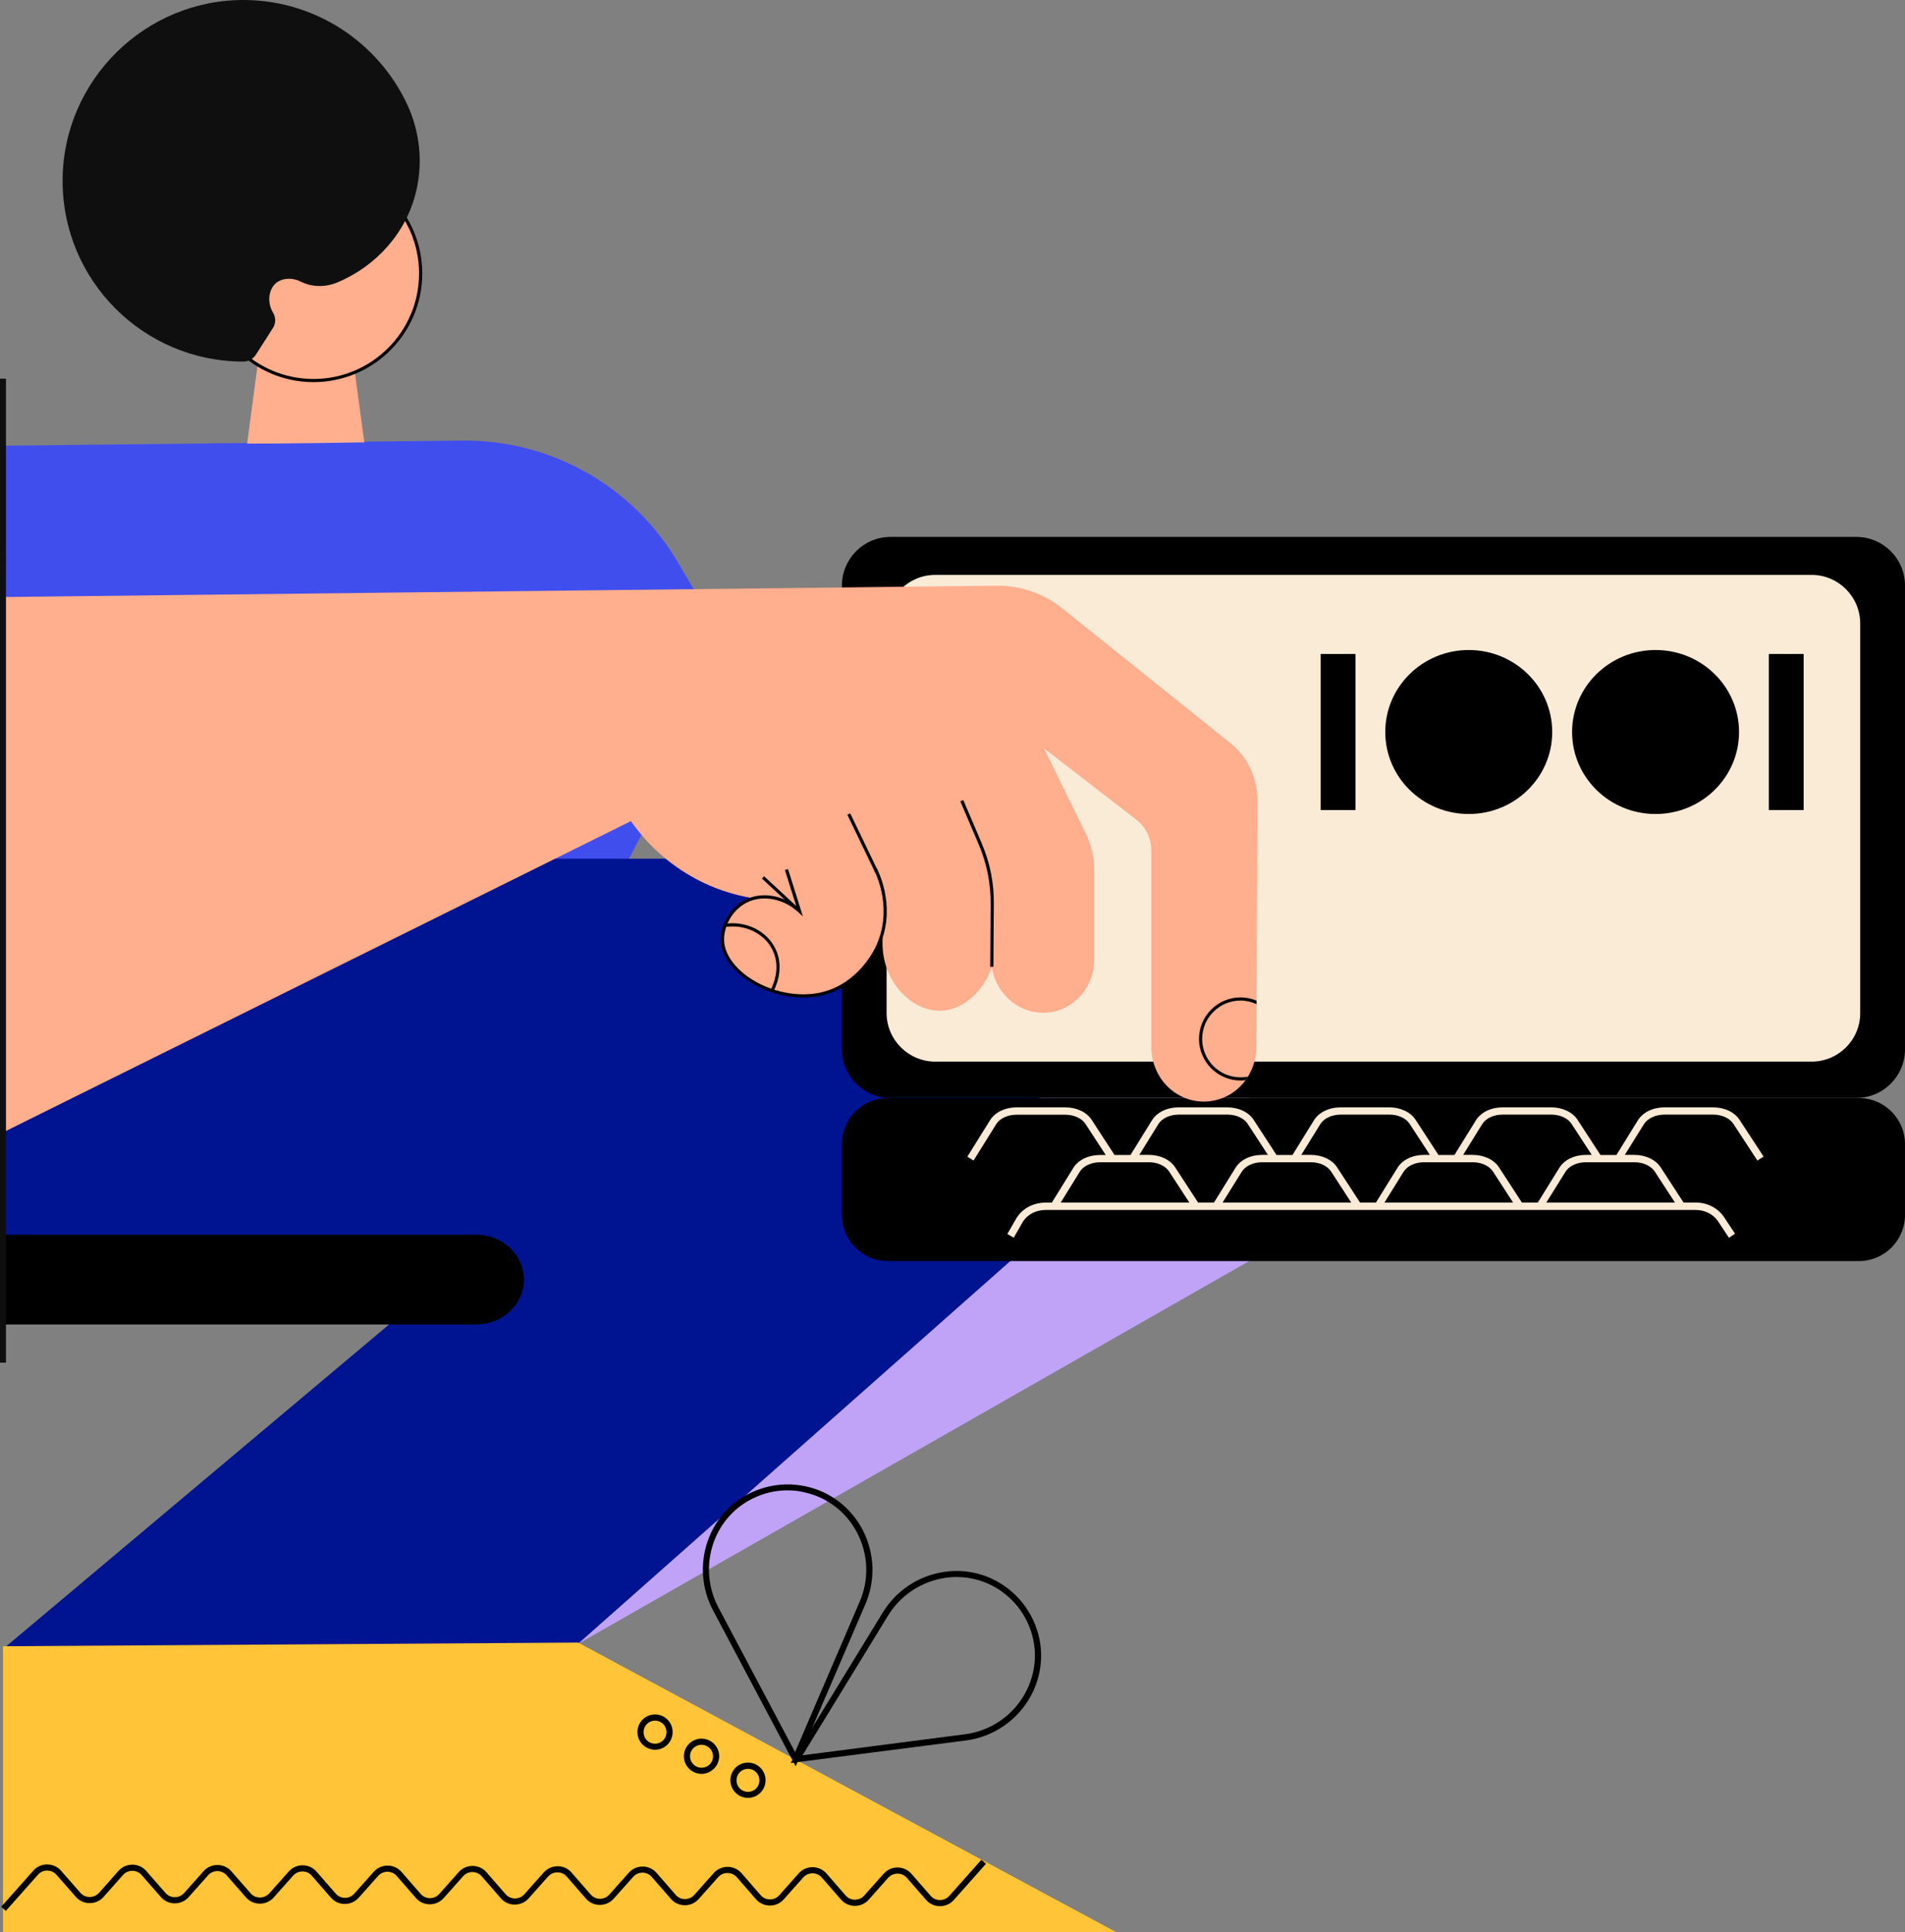
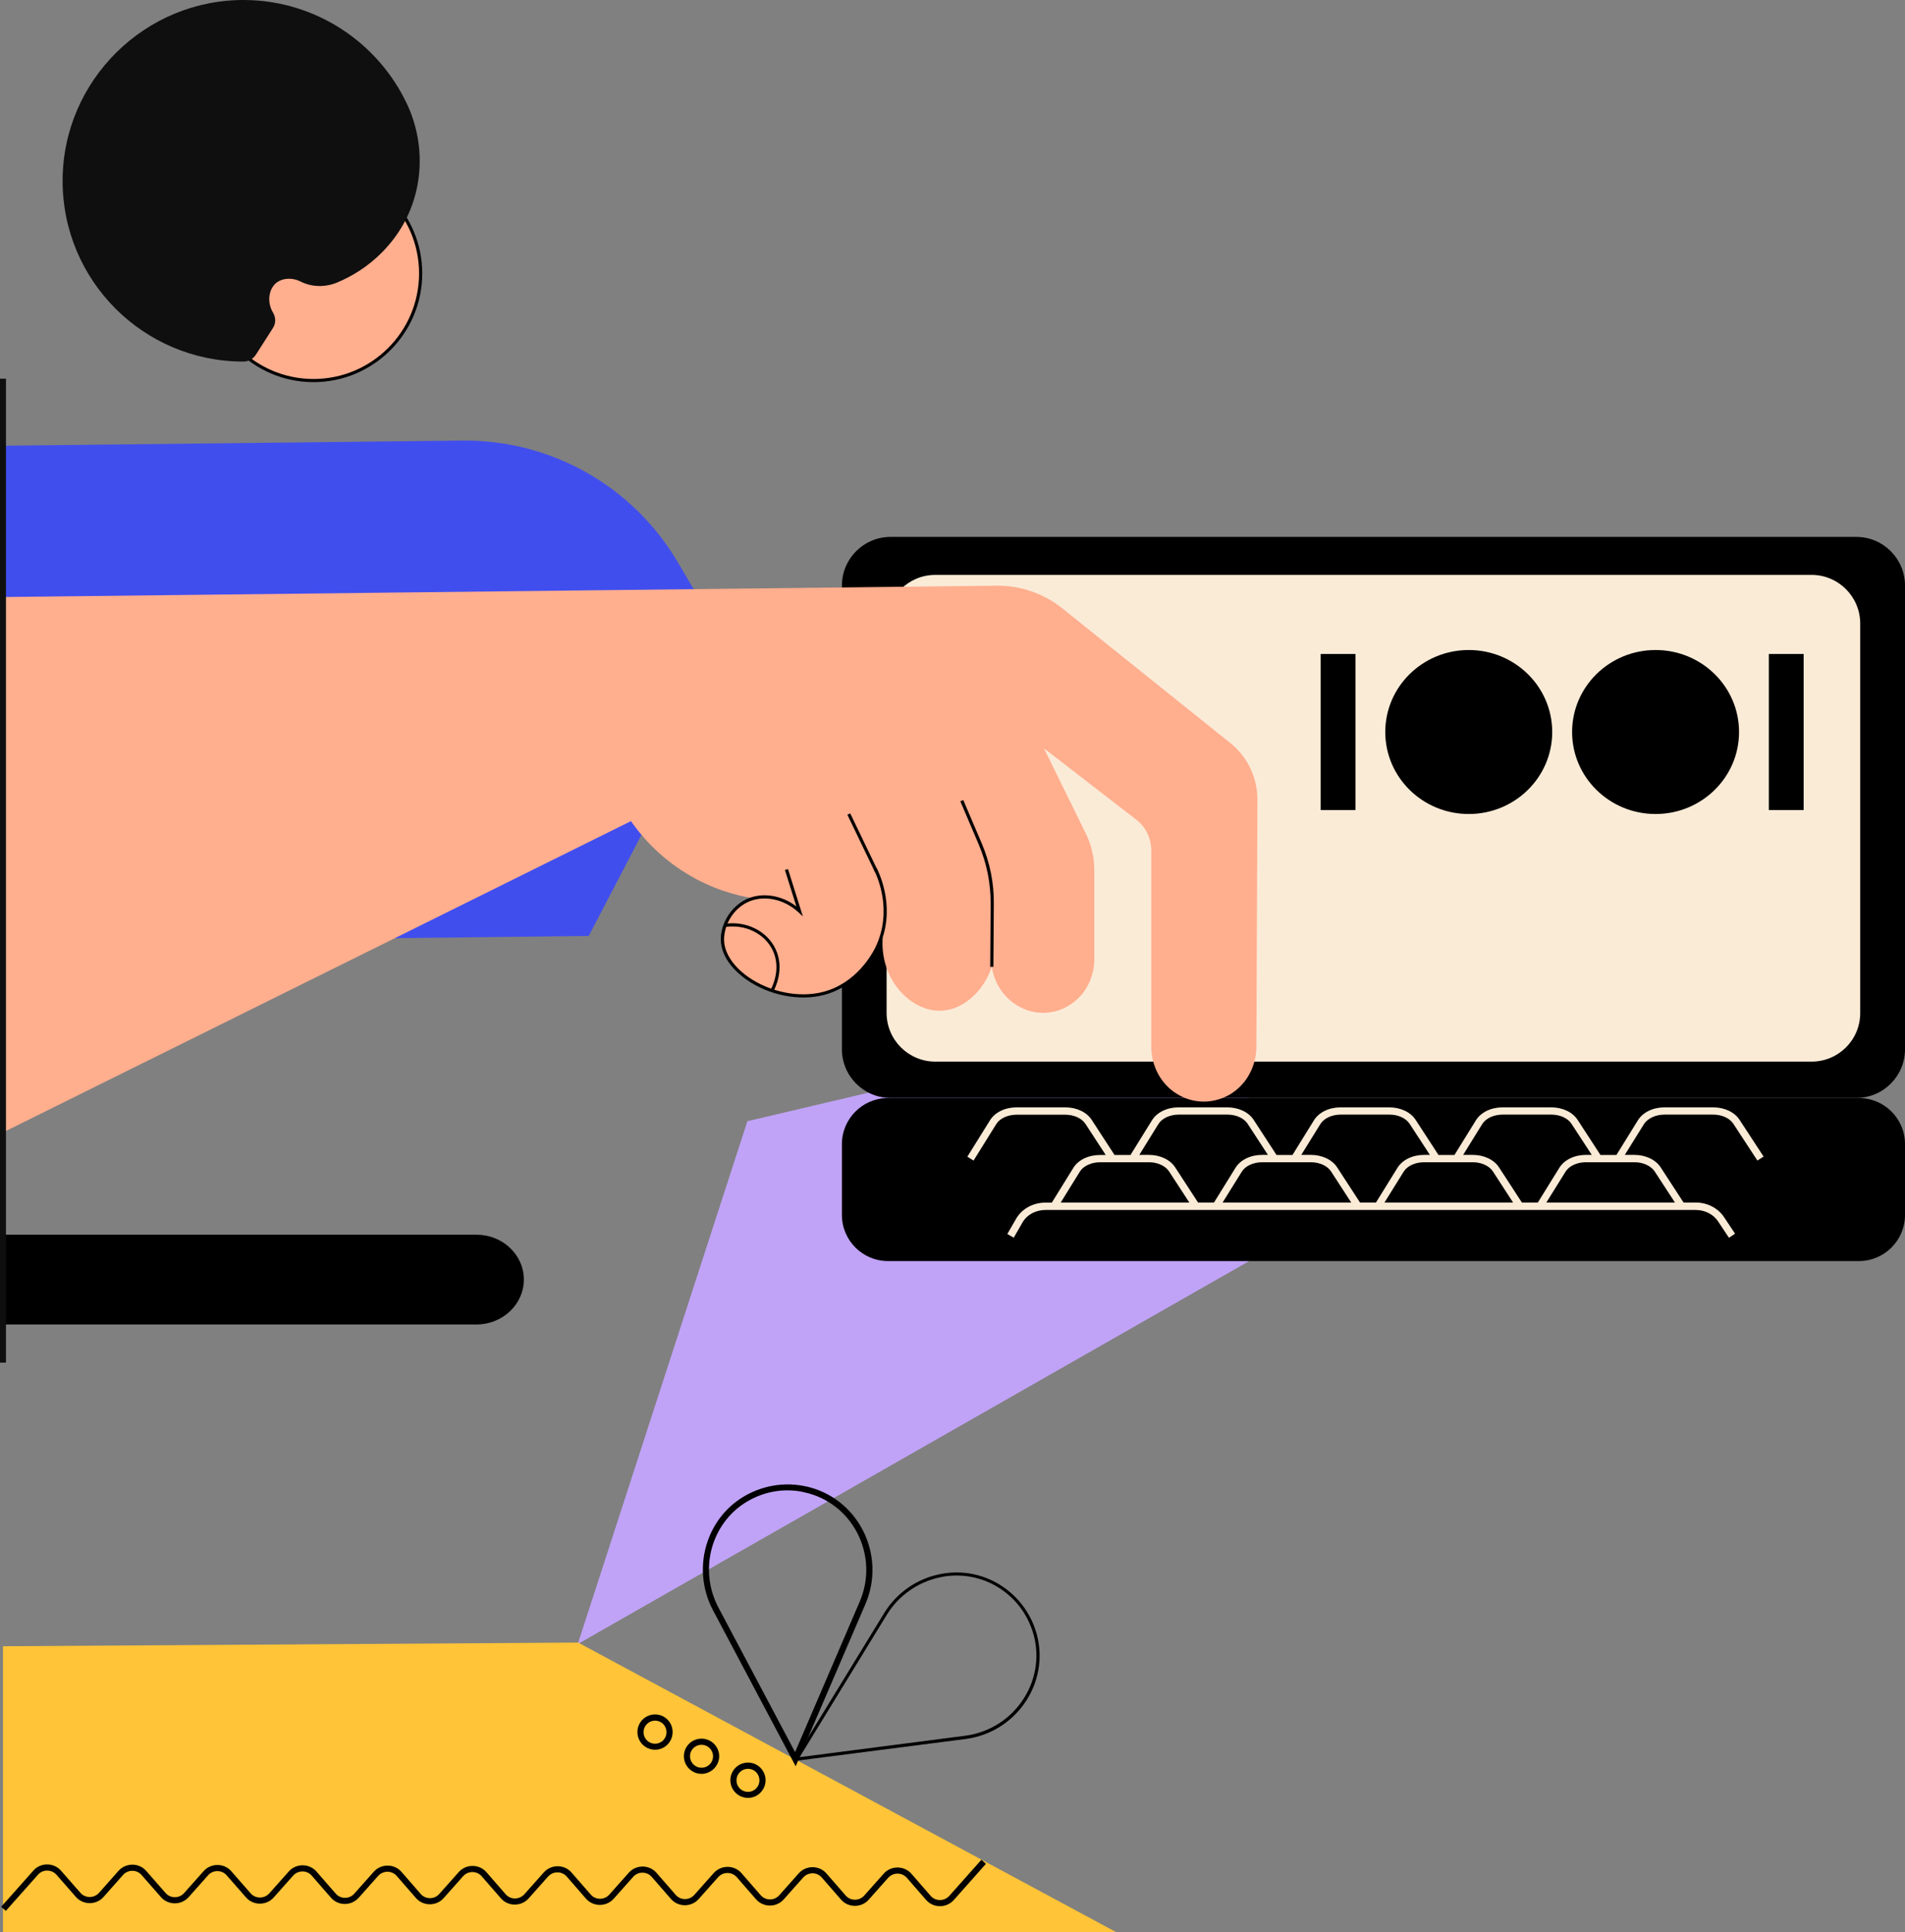
<svg xmlns="http://www.w3.org/2000/svg" width="639" height="648" viewBox="0 0 639 648" fill="none">
  <rect x="0" y="0" width="639" height="648" fill="#808080" stroke="none" />
  <path d="M246.191 220.424C239.892 209.762 233.558 199.065 227.26 188.403C212.199 162.926 184.682 147.443 155.088 147.76C103.924 148.323 52.725 148.921 1.561 149.484C1.912 205.047 2.3 260.574 2.651 316.137L197.49 313.885C213.712 282.743 229.969 251.566 246.191 220.424Z" fill="#414EEE" />
  <path d="M193.797 551.372L418.898 423V336.406L250.697 376.028L193.797 551.372Z" fill="#C0A3F7" />
-   <path d="M1.527 287.986V415.122H165.119L1.527 552.604L193.797 551.372C246.545 504.677 299.293 457.982 352.04 411.287C348.838 370.186 345.671 329.086 342.469 287.986H1.527Z" fill="#001391" />
-   <path d="M82.898 148.78C96.903 148.78 107.882 148.569 122.204 148.358C120.691 137.309 119.354 127.456 117.876 116.407C107.601 116.688 97.361 117.005 87.086 117.287C85.573 128.617 84.412 137.485 82.898 148.78Z" fill="#FFAE8E" />
  <path d="M105.172 127.632C125.014 127.632 141.099 111.547 141.099 91.704C141.099 71.862 125.014 55.777 105.172 55.777C85.329 55.777 69.244 71.862 69.244 91.704C69.244 111.547 85.329 127.632 105.172 127.632Z" fill="#FFAE8E" />
  <path d="M105.172 128.16C85.079 128.16 68.717 111.797 68.717 91.705C68.717 71.612 85.079 55.249 105.172 55.249C125.265 55.249 141.627 71.612 141.627 91.705C141.627 111.797 125.265 128.16 105.172 128.16ZM105.172 56.305C85.642 56.305 69.772 72.175 69.772 91.705C69.772 111.234 85.642 127.104 105.172 127.104C124.702 127.104 140.572 111.199 140.572 91.705C140.572 72.21 124.702 56.305 105.172 56.305Z" fill="black" />
  <path d="M622.675 368.216H298.73C289.722 368.216 282.402 360.897 282.402 351.889V196.391C282.402 187.382 289.722 180.063 298.73 180.063H622.675C631.684 180.063 639.003 187.382 639.003 196.391V351.889C639.003 360.932 631.684 368.216 622.675 368.216Z" fill="black" />
  <path d="M607.65 356.041H313.72C304.712 356.041 297.393 348.721 297.393 339.713V209.129C297.393 200.12 304.712 192.801 313.72 192.801H607.65C616.658 192.801 623.977 200.12 623.977 209.129V339.748C623.977 348.757 616.693 356.041 607.65 356.041Z" fill="#FAEBD7" />
  <path d="M623.52 422.934H297.885C289.334 422.934 282.402 416.002 282.402 407.451V383.734C282.402 375.183 289.334 368.251 297.885 368.251H623.52C632.071 368.251 639.003 375.183 639.003 383.734V407.451C639.003 416.002 632.071 422.934 623.52 422.934Z" fill="black" />
  <path d="M558.314 373.811H574.677C577.562 373.811 580.201 375.007 581.433 376.908L589.491 389.224L591.567 387.886L583.509 375.57C581.82 372.966 578.442 371.383 574.677 371.383H558.314C554.478 371.383 551.065 373.037 549.411 375.711L542.198 387.359H536.849L529.178 375.57C527.489 372.966 524.111 371.383 520.346 371.383H503.983C500.147 371.383 496.734 373.037 495.08 375.711L487.867 387.359H482.518L474.847 375.57C473.158 372.966 469.78 371.383 466.015 371.383H449.652C445.816 371.383 442.403 373.037 440.749 375.711L433.536 387.359H428.187L420.516 375.57C418.827 372.966 415.449 371.383 411.683 371.383H395.321C391.485 371.383 388.072 373.037 386.418 375.711L379.204 387.359H373.856L366.185 375.57C364.496 372.966 361.118 371.383 357.352 371.383H340.99C337.154 371.383 333.741 373.037 332.087 375.711L324.486 387.922L326.562 389.224L334.163 377.013C335.36 375.078 338.034 373.846 340.99 373.846H357.352C360.238 373.846 362.877 375.043 364.109 376.943L370.9 387.359H368.929C365.094 387.359 361.681 389.012 360.027 391.687L352.813 403.334H350.631C346.514 403.334 342.784 405.41 340.849 408.718L337.893 413.855L340.04 415.087L342.995 409.95C344.473 407.381 347.429 405.797 350.667 405.797H568.835C571.862 405.797 574.712 407.24 576.26 409.562L579.955 415.122L581.996 413.75L578.301 408.19C576.295 405.164 572.671 403.299 568.835 403.299H564.718L557.047 391.511C555.358 388.907 551.98 387.323 548.215 387.323H545.013L551.452 376.978C552.684 375.078 555.358 373.811 558.314 373.811ZM497.192 376.978C498.388 375.043 501.062 373.811 504.018 373.811H520.381C523.266 373.811 525.905 375.007 527.137 376.908L533.928 387.323H531.958C528.122 387.323 524.709 388.977 523.055 391.652L515.841 403.299H510.493L502.822 391.511C501.133 388.907 497.755 387.323 493.989 387.323H490.787L497.192 376.978ZM507.537 403.299H464.396L470.835 392.954C472.032 391.018 474.706 389.787 477.662 389.787H494.025C496.91 389.787 499.549 390.983 500.781 392.883L507.537 403.299ZM442.896 376.978C444.092 375.043 446.766 373.811 449.722 373.811H466.085C468.97 373.811 471.61 375.007 472.841 376.908L479.633 387.323H477.662C473.826 387.323 470.413 388.977 468.759 391.652L461.546 403.299H456.197L448.526 391.511C446.837 388.907 443.459 387.323 439.694 387.323H436.491L442.896 376.978ZM453.241 403.299H410.1L416.539 392.954C417.736 391.018 420.41 389.787 423.366 389.787H439.729C442.614 389.787 445.253 390.983 446.485 392.883L453.241 403.299ZM388.565 376.978C389.761 375.043 392.435 373.811 395.391 373.811H411.754C414.639 373.811 417.278 375.007 418.51 376.908L425.301 387.323H423.331C419.495 387.323 416.082 388.977 414.428 391.652L407.215 403.299H401.866L394.195 391.511C392.506 388.907 389.128 387.323 385.362 387.323H382.16L388.565 376.978ZM362.208 392.954C363.405 391.018 366.079 389.787 369.035 389.787H385.398C388.283 389.787 390.922 390.983 392.154 392.883L398.945 403.299H355.804L362.208 392.954ZM555.041 392.883L561.833 403.299H518.692L525.131 392.954C526.328 391.018 529.002 389.787 531.958 389.787H548.32C551.171 389.787 553.81 391.018 555.041 392.883Z" fill="#FAEBD7" />
  <path d="M374.421 648H1V552.111H1.528L193.939 550.88L374.421 648Z" fill="#FFC437" />
  <path d="M159.841 443.695H1V414.594H159.841C168.321 414.594 175.218 421.104 175.218 429.127C175.218 437.15 168.321 443.695 159.841 443.695Z" fill="black" />
  <path d="M174.163 429.162C174.163 436.587 167.723 442.64 159.841 442.64H2.056V415.685M159.841 443.695H1V414.594H159.841C168.321 414.594 175.218 421.104 175.218 429.127C175.218 437.15 168.321 443.695 159.841 443.695Z" stroke="black" />
  <path d="M266.848 591.206L239.577 539.76C235.917 532.828 235.249 524.594 237.782 517.204C240.281 509.85 245.524 504.044 252.526 500.877C256.01 499.293 259.705 498.449 263.505 498.343C265.792 498.273 268.115 498.519 270.367 499.012C278.425 500.806 285.217 506.085 289.017 513.509C292.888 521.11 293.204 529.942 289.826 537.789L266.848 591.206ZM264.209 499.328C263.963 499.328 263.716 499.328 263.505 499.328C259.846 499.434 256.292 500.243 252.949 501.792C246.228 504.853 241.196 510.448 238.768 517.521C236.34 524.664 236.973 532.582 240.492 539.267L266.743 588.778L288.841 537.332C292.078 529.802 291.797 521.286 288.032 513.967C284.372 506.824 277.827 501.756 270.085 500.032C268.15 499.54 266.18 499.328 264.209 499.328Z" fill="black" stroke="black" />
  <path d="M266.18 590.643L296.583 540.992C300.664 534.306 307.421 529.555 315.092 527.972C322.692 526.388 330.364 527.937 336.662 532.335C339.794 534.517 342.433 537.262 344.439 540.499C345.671 542.434 346.656 544.546 347.36 546.727C349.928 554.574 348.838 563.125 344.369 570.163C339.794 577.377 332.334 582.127 323.889 583.218L266.18 590.643ZM320.898 528.394C319.033 528.394 317.168 528.57 315.303 528.992C307.913 530.541 301.403 535.115 297.462 541.555L268.221 589.306L323.748 582.127C331.877 581.071 339.055 576.497 343.454 569.565C347.747 562.773 348.802 554.574 346.339 547.009C345.635 544.898 344.72 542.892 343.524 540.992C341.589 537.895 339.055 535.256 336.029 533.145C331.525 530.013 326.282 528.394 320.898 528.394Z" fill="black" />
-   <path d="M296.583 540.992L266.18 590.643L323.889 583.218C332.334 582.127 339.794 577.377 344.369 570.163C348.838 563.125 349.928 554.574 347.36 546.727C346.656 544.546 345.671 542.434 344.439 540.499C342.433 537.262 339.794 534.517 336.662 532.335C330.364 527.937 322.692 526.388 315.092 527.972C307.421 529.555 300.664 534.306 296.583 540.992ZM296.583 540.992L297.04 541.273M320.898 528.394C319.033 528.394 317.168 528.57 315.303 528.992C307.913 530.541 301.403 535.115 297.462 541.555L268.221 589.306L323.748 582.127C331.877 581.071 339.055 576.497 343.454 569.565C347.747 562.773 348.802 554.574 346.339 547.009C345.635 544.898 344.72 542.892 343.524 540.992C341.589 537.895 339.055 535.256 336.029 533.145C331.525 530.013 326.282 528.394 320.898 528.394Z" stroke="black" />
  <path d="M1.915 640.153L1.105 639.449L1.141 639.414L11.556 627.696C12.647 626.464 14.196 625.761 15.85 625.796C17.468 625.796 19.052 626.5 20.107 627.731L26.582 635.121C27.462 636.141 28.729 636.704 30.066 636.704C30.066 636.704 30.066 636.704 30.101 636.704C31.438 636.704 32.67 636.141 33.584 635.156L40.13 627.766C41.22 626.535 42.769 625.866 44.422 625.866C46.041 625.866 47.625 626.57 48.68 627.802L55.155 635.191C56.035 636.212 57.301 636.775 58.639 636.775C58.639 636.775 58.639 636.775 58.674 636.775C60.011 636.775 61.243 636.212 62.122 635.226L68.667 627.872C69.758 626.64 71.307 625.972 72.925 625.972H72.96C74.579 625.972 76.163 626.676 77.218 627.907L83.693 635.297C84.573 636.317 85.839 636.88 87.177 636.88C87.177 636.88 87.177 636.88 87.212 636.88C88.549 636.88 89.781 636.317 90.695 635.332L97.24 627.978C98.331 626.746 99.88 626.077 101.498 626.077H101.533C103.152 626.077 104.736 626.781 105.791 628.013L112.231 635.402C113.111 636.423 114.377 636.986 115.714 636.986C115.714 636.986 115.714 636.986 115.75 636.986C117.087 636.986 118.318 636.423 119.198 635.438L125.743 628.083C126.834 626.852 128.382 626.183 130.001 626.183H130.036C131.655 626.183 133.238 626.887 134.294 628.118L140.734 635.508C141.613 636.528 142.88 637.091 144.217 637.091C144.217 637.091 144.217 637.091 144.252 637.091C145.59 637.091 146.821 636.528 147.701 635.543L154.246 628.189C155.337 626.957 156.885 626.289 158.504 626.289H158.539C160.158 626.289 161.741 626.992 162.797 628.224L169.236 635.614C170.116 636.634 171.383 637.197 172.72 637.197C172.72 637.197 172.72 637.197 172.755 637.197C174.092 637.197 175.324 636.634 176.239 635.649L182.784 628.294C183.875 627.063 185.423 626.394 187.042 626.394H187.077C188.695 626.394 190.279 627.098 191.335 628.33L197.774 635.719C198.654 636.74 199.921 637.303 201.258 637.303C202.595 637.303 203.862 636.74 204.741 635.754L211.286 628.4C212.377 627.168 213.926 626.5 215.579 626.5C217.198 626.5 218.782 627.203 219.837 628.435L226.277 635.825C227.156 636.845 228.423 637.408 229.76 637.408C231.062 637.408 232.364 636.845 233.244 635.86L239.789 628.505C240.88 627.274 242.428 626.605 244.047 626.605H244.082C245.701 626.605 247.284 627.309 248.34 628.541L254.779 635.93C255.659 636.951 256.926 637.514 258.263 637.514C258.263 637.514 258.263 637.514 258.298 637.514C259.635 637.514 260.867 636.951 261.747 635.965L268.292 628.611C269.383 627.379 270.931 626.711 272.55 626.711H272.585C274.204 626.711 275.787 627.415 276.843 628.646L283.282 636.036C284.162 637.056 285.429 637.619 286.766 637.619C288.103 637.619 289.37 637.056 290.249 636.071L296.795 628.717C297.885 627.485 299.434 626.816 301.052 626.816H301.088C302.706 626.816 304.29 627.52 305.345 628.752L311.785 636.141C312.665 637.162 313.931 637.725 315.268 637.725C315.268 637.725 315.269 637.725 315.304 637.725C316.641 637.725 317.872 637.162 318.787 636.177L329.238 624.424L330.012 625.127L319.562 636.88C318.471 638.112 316.922 638.78 315.268 638.78C313.65 638.78 312.066 638.077 311.011 636.845L304.571 629.456C303.691 628.435 302.425 627.872 301.088 627.872C301.088 627.872 301.088 627.872 301.052 627.872C299.715 627.872 298.484 628.435 297.569 629.42L291.024 636.775C289.933 638.006 288.385 638.675 286.766 638.675H286.731C285.112 638.675 283.528 637.971 282.473 636.74L276.033 629.35C275.154 628.33 273.887 627.766 272.55 627.766C271.213 627.766 269.946 628.329 269.066 629.315L262.521 636.669C261.43 637.901 259.847 638.605 258.228 638.569C256.609 638.569 255.026 637.866 253.97 636.634L247.531 629.244C246.651 628.224 245.384 627.661 244.047 627.661C244.047 627.661 244.047 627.661 244.012 627.661C242.675 627.661 241.443 628.224 240.528 629.209L233.983 636.564C232.892 637.795 231.344 638.464 229.725 638.464H229.69C228.071 638.464 226.488 637.76 225.432 636.528L218.993 629.139C218.113 628.118 216.846 627.555 215.509 627.555C215.509 627.555 215.509 627.555 215.474 627.555C214.137 627.555 212.905 628.118 212.025 629.104L205.48 636.458C204.39 637.69 202.806 638.358 201.187 638.358C199.569 638.358 197.985 637.654 196.93 636.423L190.49 629.033C189.61 628.013 188.344 627.45 187.006 627.45C187.006 627.45 187.006 627.45 186.971 627.45C185.634 627.45 184.402 628.013 183.488 628.998L176.942 636.352C175.852 637.584 174.268 638.253 172.649 638.253C171.031 638.253 169.447 637.549 168.392 636.317L161.952 628.928C161.072 627.907 159.806 627.344 158.468 627.344C158.468 627.344 158.469 627.344 158.433 627.344C157.096 627.344 155.865 627.907 154.985 628.893L148.44 636.247C147.349 637.479 145.801 638.147 144.147 638.147C142.528 638.147 140.945 637.443 139.889 636.212L133.449 628.822C132.57 627.802 131.303 627.239 129.966 627.239C128.664 627.239 127.362 627.802 126.482 628.787L119.937 636.141C118.846 637.338 117.298 638.042 115.679 638.042H115.644C114.025 638.042 112.442 637.338 111.386 636.106L104.947 628.717C104.067 627.696 102.8 627.133 101.463 627.133C100.126 627.133 98.859 627.696 97.98 628.681L91.434 636.036C90.344 637.267 88.795 637.936 87.177 637.936H87.141C85.523 637.936 83.939 637.232 82.884 636.001L76.409 628.611C75.529 627.591 74.262 627.027 72.925 627.027C72.925 627.027 72.925 627.027 72.89 627.027C71.553 627.027 70.321 627.591 69.442 628.576L62.897 635.93C61.806 637.162 60.257 637.83 58.639 637.83H58.603C56.985 637.83 55.401 637.127 54.346 635.895L47.871 628.505C46.991 627.485 45.724 626.922 44.387 626.922C43.05 626.922 41.783 627.485 40.904 628.47L34.359 635.86C33.268 637.091 31.72 637.76 30.101 637.76H30.066C28.447 637.76 26.863 637.056 25.808 635.825L19.333 628.435C18.453 627.415 17.187 626.852 15.85 626.852C14.512 626.816 13.245 627.415 12.366 628.4L1.915 640.153Z" fill="black" stroke="black" />
  <path d="M219.733 586.315C216.742 586.315 214.314 583.887 214.314 580.895C214.314 577.904 216.742 575.476 219.733 575.476C222.725 575.476 225.117 577.904 225.117 580.895C225.117 583.887 222.725 586.315 219.733 586.315ZM219.733 576.567C217.341 576.567 215.37 578.503 215.37 580.931C215.37 583.359 217.305 585.294 219.733 585.294C222.126 585.294 224.062 583.359 224.062 580.931C224.062 578.503 222.126 576.567 219.733 576.567Z" fill="black" stroke="black" />
  <path d="M235.317 594.408C232.326 594.408 229.898 591.98 229.898 588.989C229.898 585.998 232.326 583.605 235.317 583.605C238.309 583.605 240.737 586.033 240.737 588.989C240.737 591.944 238.273 594.408 235.317 594.408ZM235.317 584.66C232.925 584.66 230.954 586.596 230.954 588.989C230.954 591.381 232.889 593.352 235.317 593.352C237.745 593.352 239.681 591.417 239.681 588.989C239.646 586.596 237.71 584.66 235.317 584.66Z" fill="black" stroke="black" />
  <path d="M250.909 602.466C247.918 602.466 245.49 600.038 245.49 597.047C245.49 594.056 247.918 591.628 250.909 591.628C253.9 591.628 256.293 594.056 256.293 597.047C256.293 600.038 253.865 602.466 250.909 602.466ZM250.909 592.719C248.516 592.719 246.546 594.654 246.546 597.082C246.546 599.51 248.481 601.446 250.909 601.446C253.302 601.446 255.237 599.51 255.237 597.082C255.237 594.654 253.302 592.719 250.909 592.719Z" fill="black" stroke="black" />
  <path d="M136.418 34.664C143.386 49.303 142.013 66.686 132.372 79.705C131.14 81.359 129.768 82.978 128.22 84.561C123.258 89.593 117.874 92.725 113.3 94.66C109.288 96.385 104.714 96.385 100.808 94.414C97.922 92.971 94.544 93.253 92.503 95.012C90.11 97.124 89.512 101.417 91.588 104.865C92.538 106.449 92.574 108.454 91.553 110.003C89.653 112.994 87.718 115.985 85.817 118.976C84.903 120.383 83.354 121.263 81.665 121.263H81.63C48.095 121.263 20.93 94.062 21 60.528C21.07 26.958 48.729 -0.349 82.299 0.003C106.192 0.285 126.777 14.396 136.418 34.664Z" fill="#0F0F0F" />
  <path d="M421.784 268.351L421.537 325.427L421.502 335.596V336.687V336.757L421.432 351.114C421.397 354.704 420.411 358.187 418.582 361.108C418.511 361.249 418.406 361.354 418.335 361.495C418.159 361.776 417.983 362.058 417.772 362.304C417.526 362.621 417.28 362.973 416.998 363.29C415.661 364.873 414.042 366.245 412.177 367.266C409.82 368.568 407.145 369.342 404.33 369.448C400.847 369.553 397.539 368.603 394.689 366.808C389.34 363.501 386.173 357.448 386.173 351.044V285.241C386.173 281.16 384.308 277.324 381.141 274.896C370.831 266.908 360.521 258.956 350.175 250.968C354.855 260.504 359.535 270.005 364.215 279.541C366.08 283.341 367.066 287.564 367.066 291.822V321.591C367.066 326.518 365.201 331.338 361.717 334.752C358.832 337.602 354.996 339.432 350.844 339.643C342.047 340.171 334.059 333.52 332.686 324.266C329.801 332.711 322.939 338.658 315.796 338.974C305.802 339.432 295 328.77 296.09 314.307C295.281 316.524 291.058 327.257 279.868 331.796C273.288 334.47 267.271 333.766 264.632 333.45C262.309 333.133 255.237 332.148 248.903 326.799C246.58 324.829 244.152 322.717 242.991 318.952C241.443 313.92 243.343 309.627 243.73 308.712C246.193 303.399 251.014 301.499 251.999 301.147C246.897 300.267 238.909 298.226 230.429 293.053C220.681 287.142 214.77 279.858 211.638 275.389C141.578 310.12 71.552 344.816 1.492 379.547V200.226L334.376 196.426C342.328 196.355 350.105 199.03 356.368 204.062C375.159 219.122 393.95 234.148 412.705 249.208C418.476 253.818 421.819 260.891 421.784 268.351Z" fill="#FFAE8E" />
-   <path d="M416.118 334.505C408.412 334.505 402.184 340.769 402.184 348.44C402.184 356.111 408.447 362.375 416.118 362.375C416.681 362.375 417.244 362.339 417.772 362.269C417.983 361.988 418.159 361.741 418.335 361.46C418.406 361.319 418.511 361.213 418.581 361.073C417.772 361.249 416.928 361.319 416.118 361.319C409.01 361.319 403.239 355.548 403.239 348.44C403.239 341.332 409.01 335.561 416.118 335.561C417.983 335.561 419.813 335.983 421.502 336.757V336.687V335.596C419.813 334.892 417.983 334.505 416.118 334.505Z" fill="black" />
  <path d="M242.358 318.635C242.112 317.791 241.936 316.982 241.83 316.137C241.302 310.401 244.927 304.173 250.311 301.604C255.519 299.141 262.064 300.126 267.131 303.997L263.295 291.787L264.316 291.47L269.312 307.34L267.835 305.968C262.943 301.428 256.082 300.056 250.803 302.554C245.103 305.264 242.499 311.492 242.921 316.032C243.308 320.113 246.264 324.336 251.014 327.679C258.334 332.781 268.186 334.752 276.174 332.64C287.399 329.685 292.713 319.656 293.663 317.685C299.575 305.369 294.226 293.828 293.1 291.611L294.05 291.118C295.211 293.37 300.736 305.334 294.613 318.108C293.628 320.149 288.138 330.564 276.456 333.661C268.186 335.843 257.982 333.837 250.416 328.559C246.264 325.638 243.484 322.19 242.358 318.635Z" fill="black" />
-   <path d="M256.289 293.877L255.572 294.652L267.197 305.405L267.914 304.63L256.289 293.877Z" fill="black" />
  <path d="M243.272 310.894L243.096 309.838C250.239 308.747 257.241 312.196 260.127 318.248C263.364 325.004 259.845 331.725 259.423 332.464L258.508 331.937C258.895 331.233 262.203 324.969 259.177 318.67C256.503 313.111 249.957 309.873 243.272 310.894Z" fill="black" />
  <path d="M333.213 324.23H332.158L332.298 303.117C332.334 296.255 330.996 289.57 328.322 283.271L322.129 268.738L323.114 268.316L329.307 282.849C332.052 289.288 333.424 296.115 333.354 303.117L333.213 324.23Z" fill="black" />
  <path d="M285.19 272.782L284.238 273.24L293.5 292.487L294.451 292.029L285.19 272.782Z" fill="black" />
  <path fill-rule="evenodd" clip-rule="evenodd" d="M443 271.667L443 219.333L454.667 219.333L454.667 271.667H443Z" fill="black" />
  <path fill-rule="evenodd" clip-rule="evenodd" d="M593.333 271.667V219.333L605 219.333V271.667H593.333Z" fill="black" />
  <path fill-rule="evenodd" clip-rule="evenodd" d="M492.667 273C508.131 273 520.667 260.688 520.667 245.5C520.667 230.312 508.131 218 492.667 218C477.203 218 464.667 230.312 464.667 245.5C464.667 260.688 477.203 273 492.667 273Z" fill="black" />
  <path fill-rule="evenodd" clip-rule="evenodd" d="M555.333 273C570.797 273 583.333 260.688 583.333 245.5C583.333 230.312 570.797 218 555.333 218C539.869 218 527.333 230.312 527.333 245.5C527.333 260.688 539.869 273 555.333 273Z" fill="black" />
  <rect y="127" width="2" height="330" fill="#0F0F0F" />
</svg>